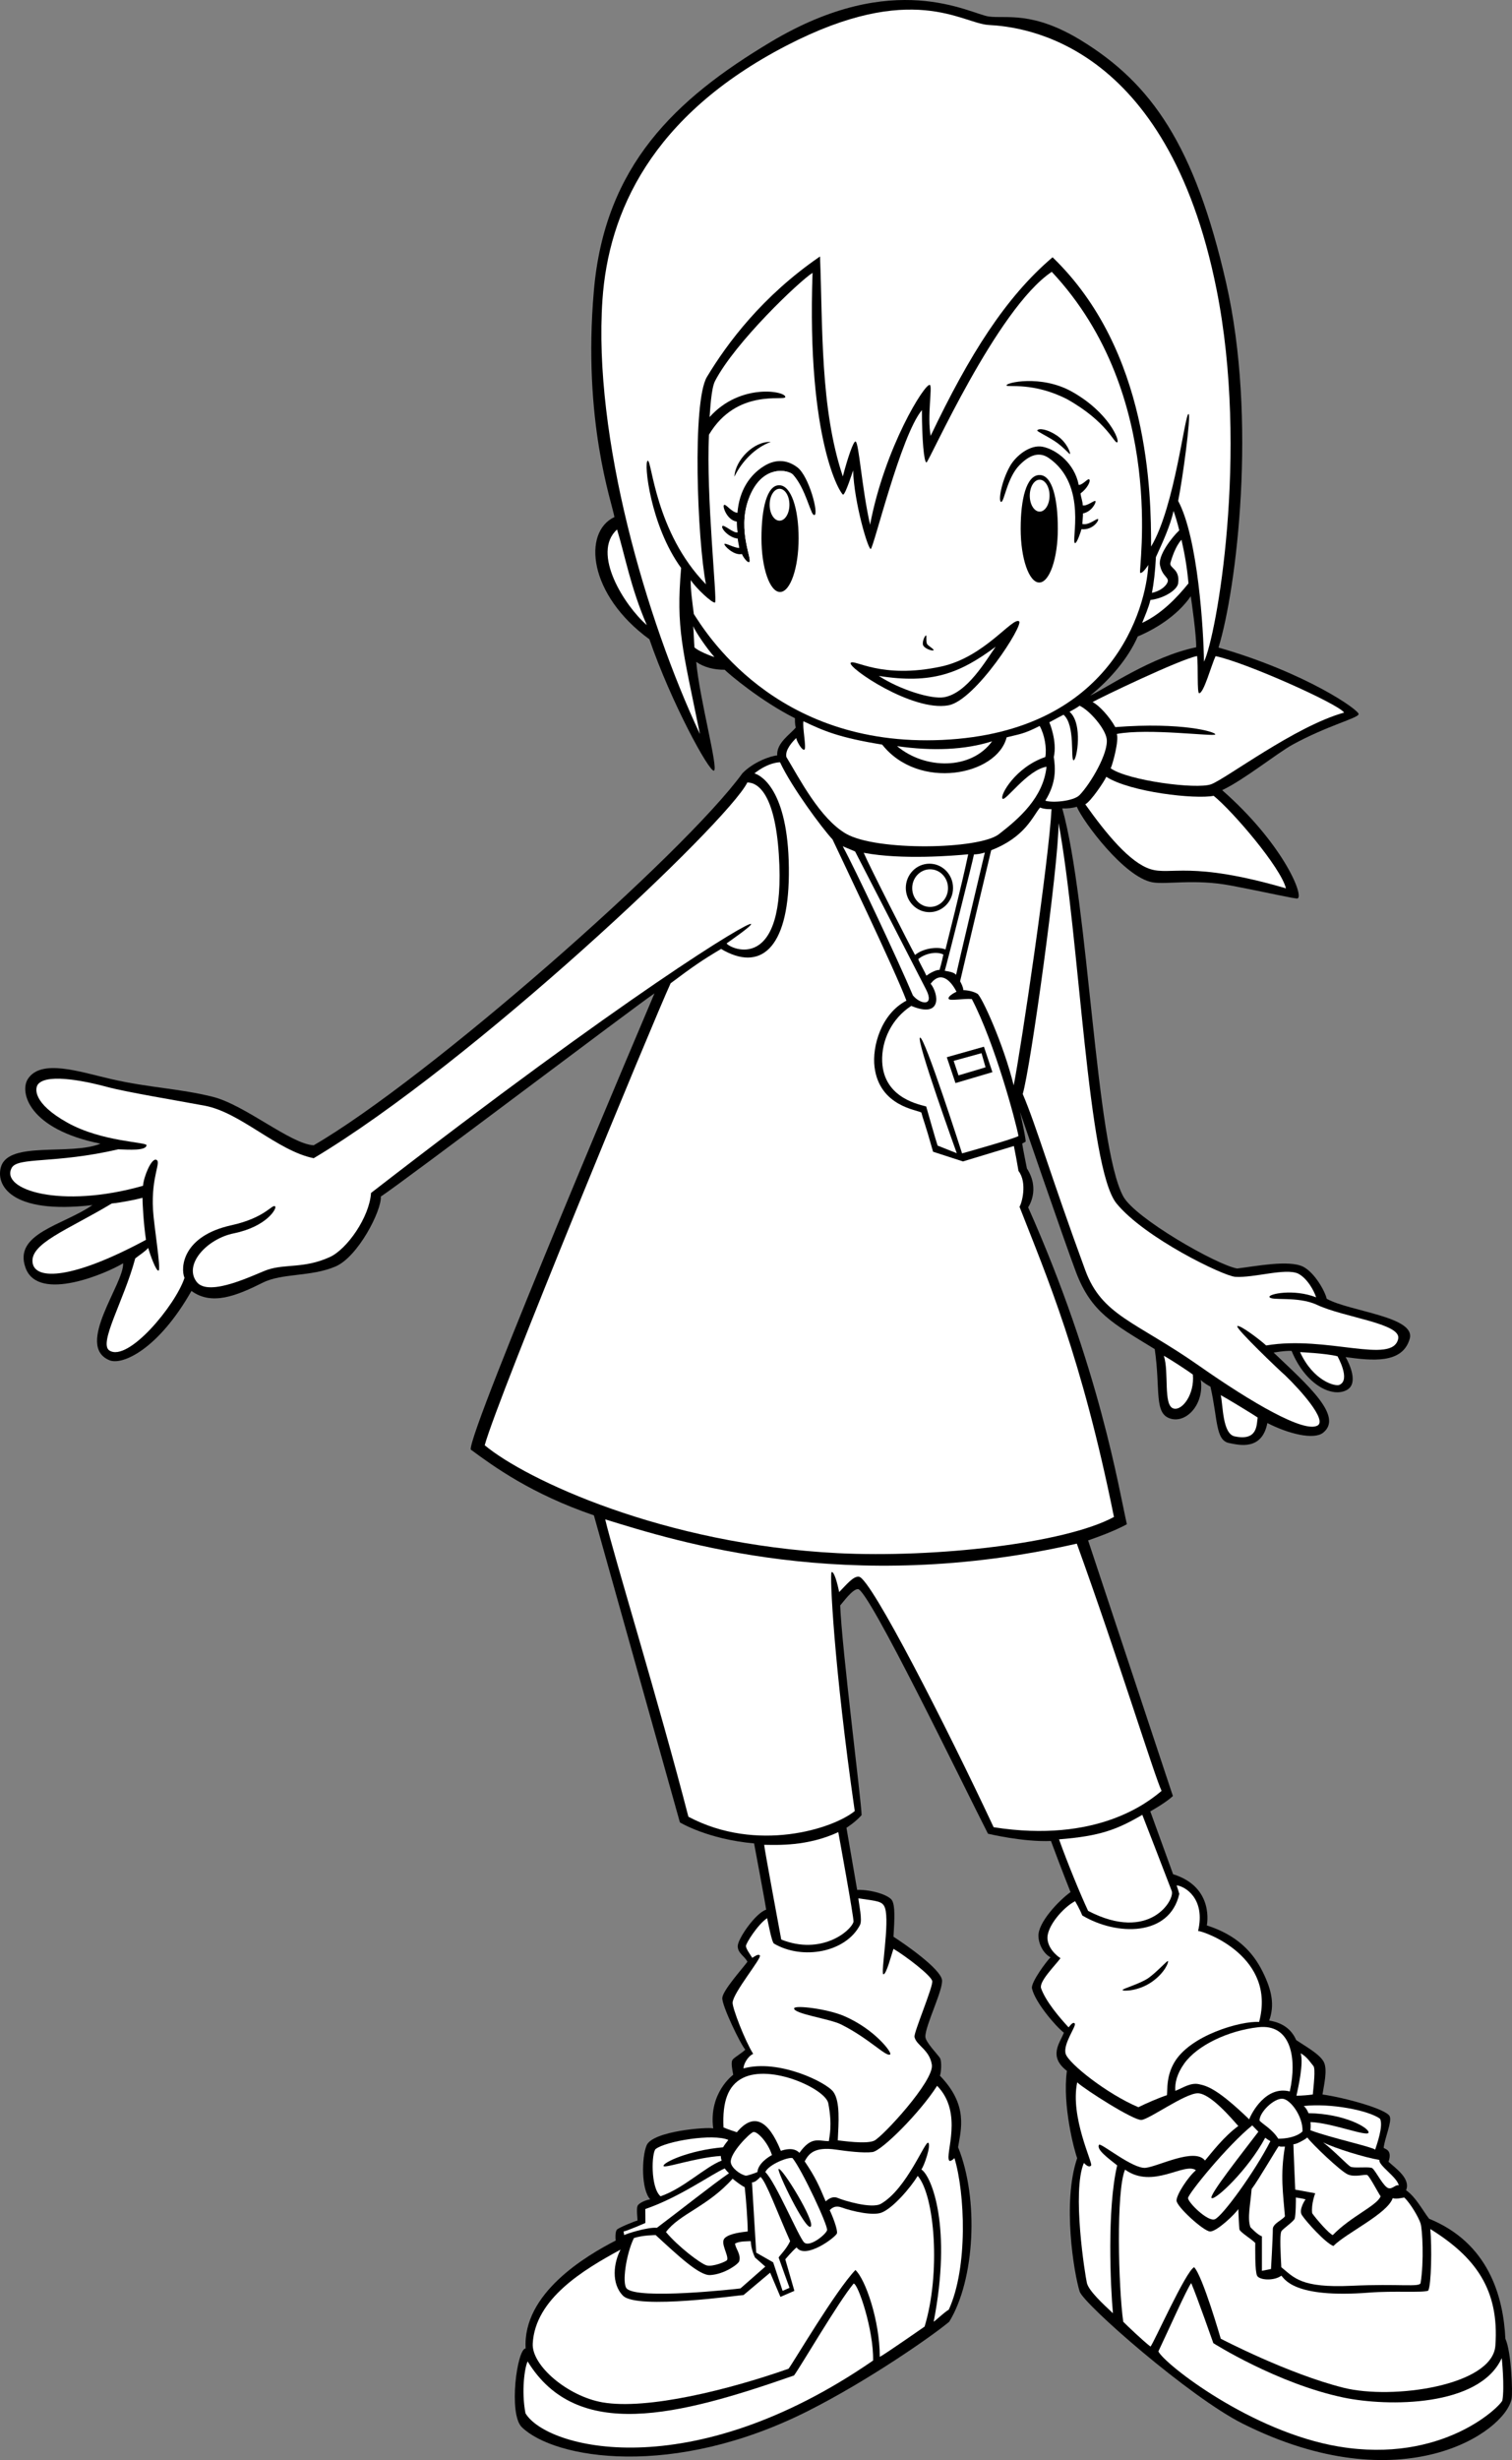
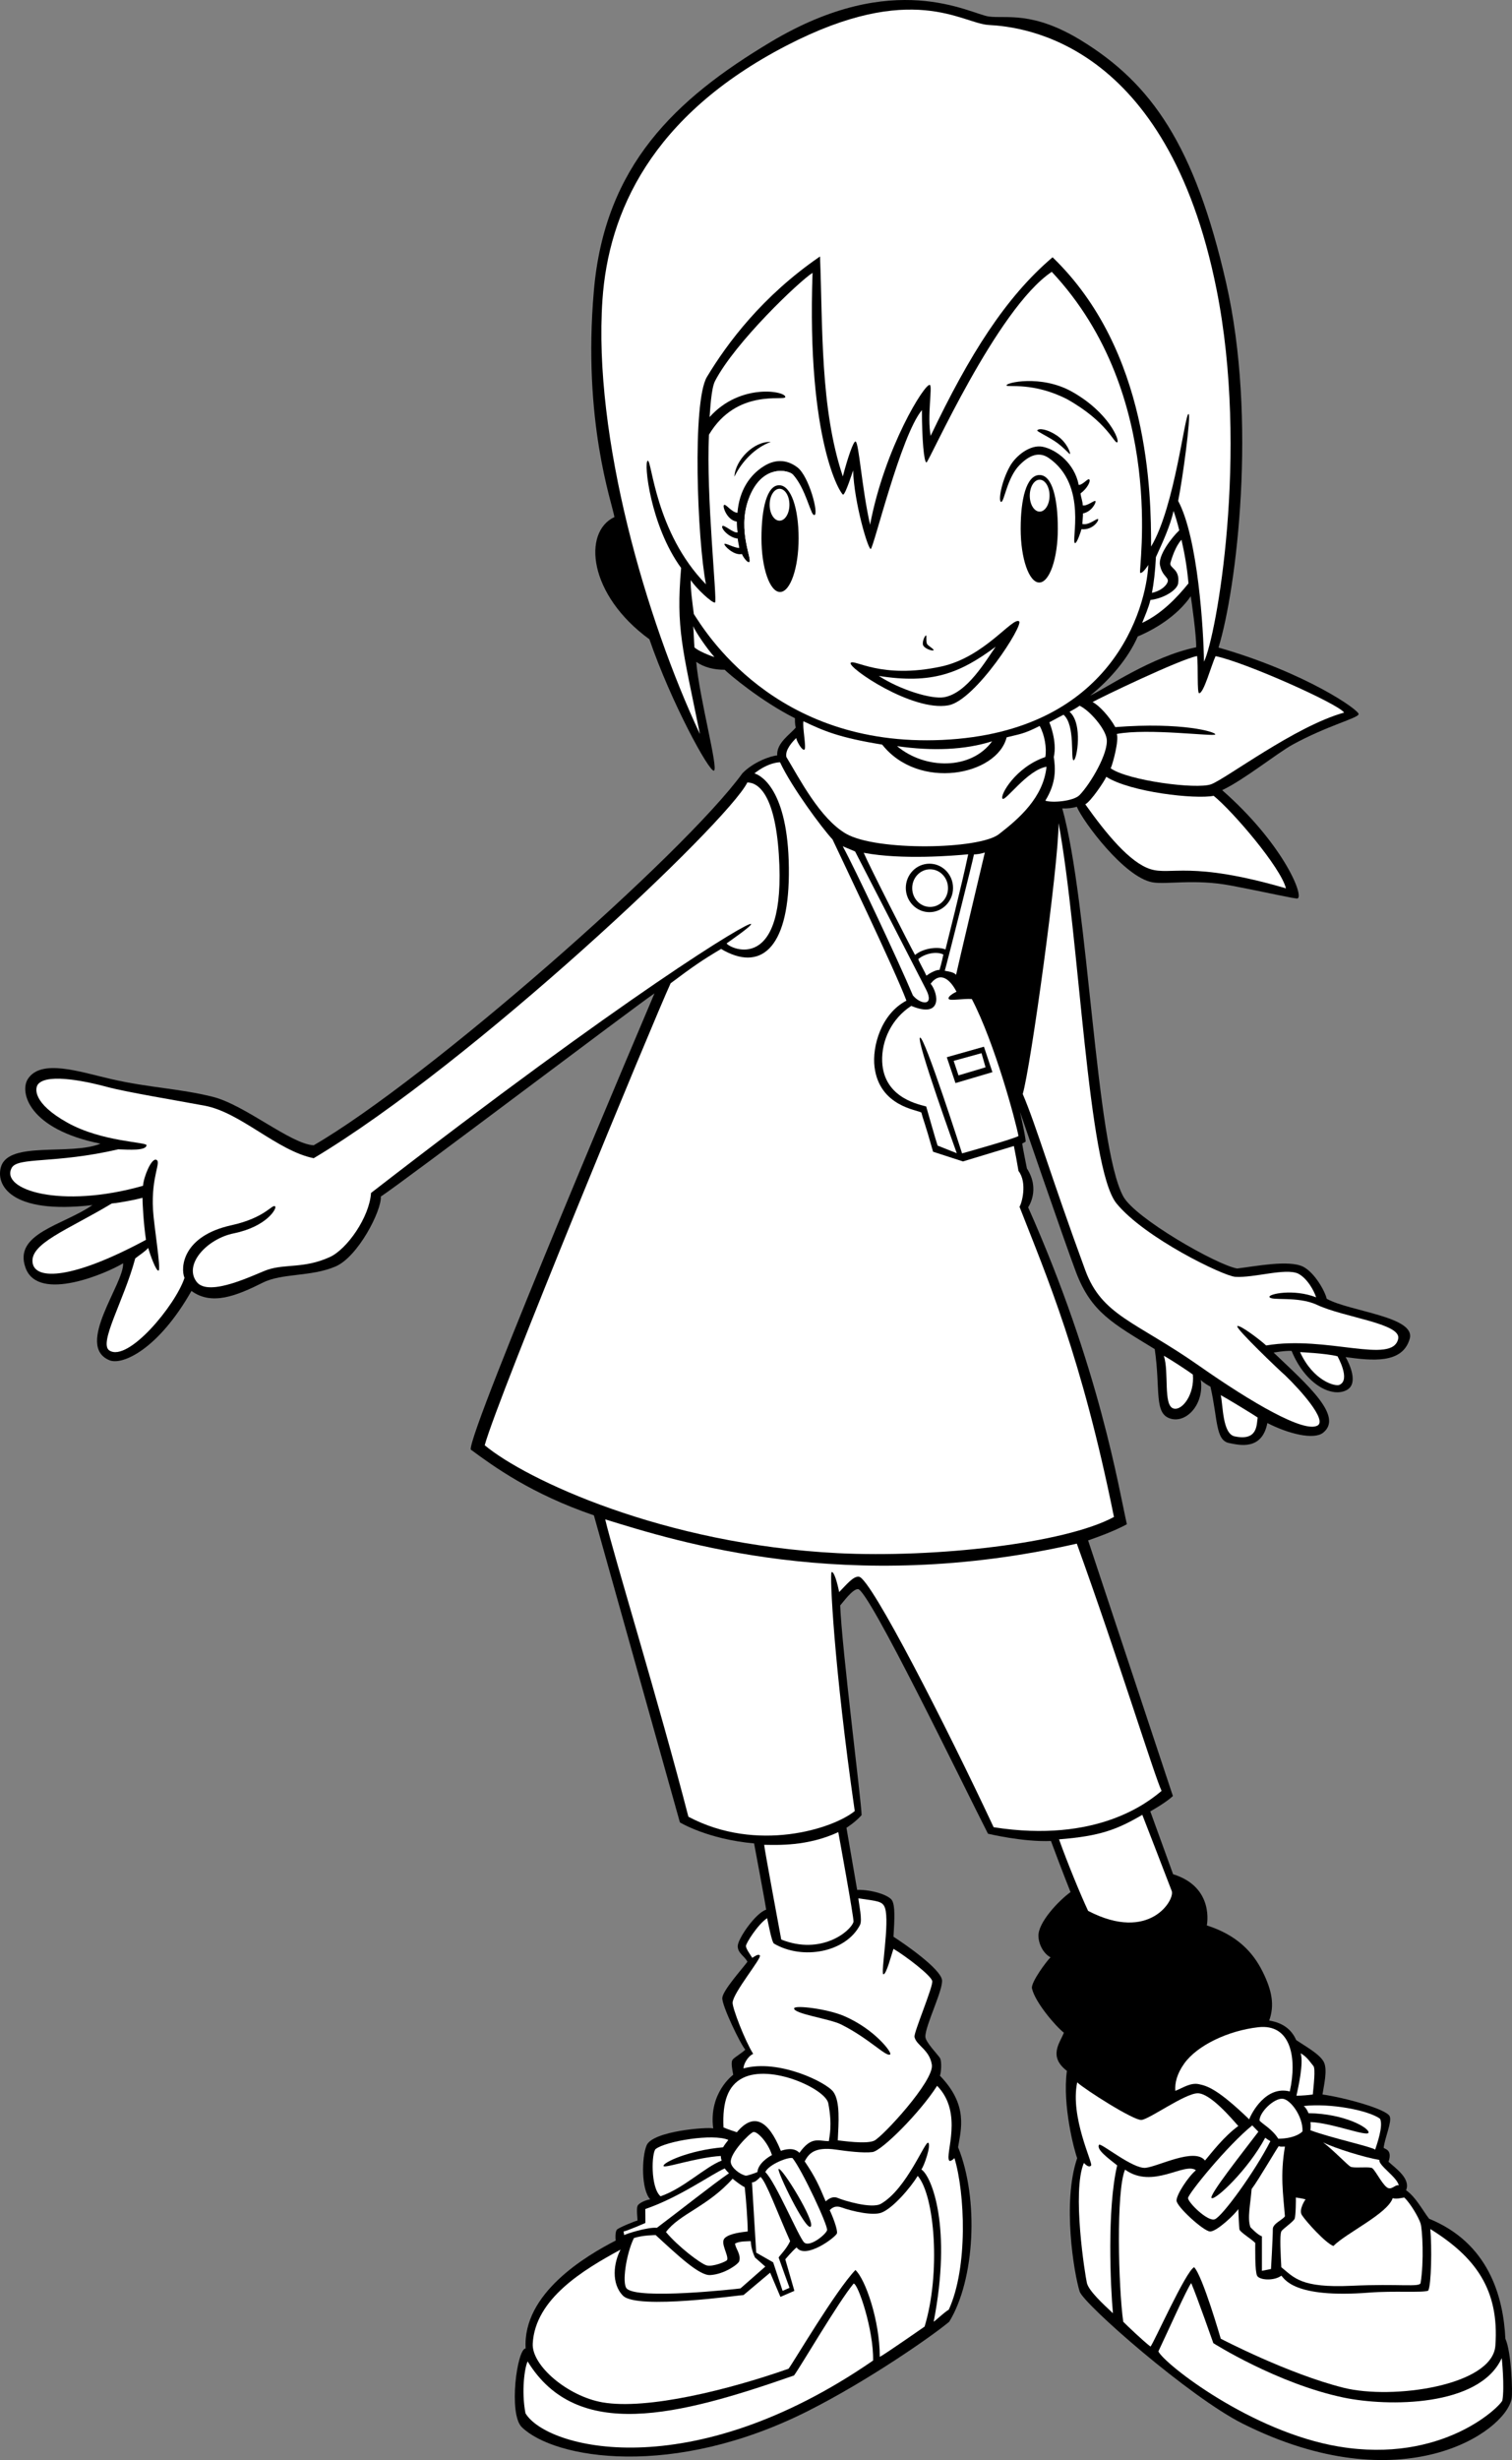
<svg xmlns="http://www.w3.org/2000/svg" version="1.1" id="artwork" x="0px" y="0px" viewBox="0 0 312.067 507.433" style="enable-background:new 0 0 312.067 507.433;" xml:space="preserve">
  <rect x="0" y="0" width="312.067" height="507.433" fill="#808080" stroke="none" />
  <g>
    <path d="M223.244,8.403c14.37,8.835,23.334,21.5,29.834,50c6.423,28.16,2.166,62.917-1.584,75.167   c18,5.167,29.084,12.917,28.918,13.75c-0.167,0.833-6.418,2.333-13.584,6.25   c-3.227,1.763-10,7.25-14.584,9.417c12.406,10.874,16.915,21.668,15.584,22.333   c-0.334,0.166-6.334-1.25-13.834-2.667c-7.5-1.416-13.289-0.132-16.166-0.666   c-5.834-1.083-14.334-12.584-15.584-15.584c-0.75,0.25-2,0.417-3,0.334c5.5,19.75,6.834,69.416,12.584,80.041   c2.435,4.498,19.25,14.125,23.5,14.875c3.915-0.463,10.639-1.827,13.625-0.375   c2.411,1.247,4.52,5.062,4.875,6.625c4.875,2.667,18.435,3.668,17.125,8.25   c-1.5,5.25-7.875,4.5-13.223,3.774c0.853,1.493,2.607,5.361,0.348,6.726   c-2.931,1.764-8.557-0.844-11.5-8c-1.43-0.076-3.703,0.35-3.703,0.35   c7.003,6.673,14.453,13.15,10.203,16.525c-1.906,1.513-7.125,0.25-11.5-2   c-1.125,5.75-5.834,4.541-7.916,4.125c-2.821-0.563-2.308-4.969-3.834-11.625   c-0.207-0.103-1.375-0.75-1.997-1.38c0.736,4.934-2.868,8.869-6.128,8.005   c-3.628-0.96-2.129-5.91-3.375-14.375c-8.648-5.301-13.102-7.574-16.25-15.875   c-2.32-6.118-11.563-33.062-11.563-33.062s1.087,4.704,1.188,6.125   c-0.141,0.094-0.469,0.297-0.719,0.406c0.047,0.641,0.969,5.156,0.969,5.156   c2.834,4.375,0.25,8,0.25,8c14.708,33.042,18.708,58.042,20.375,65.375c-3,1.666-8,3.334-8,3.334   l17.5,52.729c-1.5,1.416-4.664,3.162-4.664,3.162l4.705,12.965   c8.644,2.688,6.959,10.56,6.959,10.56c6.25,2,9.5,5.5,11.5,9.5s2.5,7,1.375,10.125   c3.175,0.512,4.764,2.173,5.569,4.024c1.806,1.226,4.806,2.851,5.681,4.476s0,5-0.25,6.75   c4.5,0.625,13.207,2.998,13.875,4.5c0.5,1.125-1,4.375-1.25,6.5c0.206,0.258,1.875,0.375,1,2.875   c1.5,1.375,4.625,3.5,3.625,5.875c2,1.375,3.438,4.188,4.75,5.875c12.25,5,15.318,15.96,15.75,24.75   c1.25,2.75,1.528,11.172,1.283,12.398c-1.391,6.954-22.684,21.523-55.474,5.134   c-10.941-5.468-32.88-24.7-33.685-27.281c-1.152-3.698-3.625-18.375-0.5-27.5   c-0.541-1.334-3.101-10.84-2.125-18c-3.92-3.016-1.413-5.776-0.625-7.875   c-1.625-1.25-5.916-6.209-6.584-9.125c-0.284-1.243,3.168-5.834,3.834-6.416   c-1.416-0.75-2.423-2.586-2.5-4.334c-0.125-2.812,4.125-7.312,6.625-9.125   c-0.224-0.627-1.541-3.791-4.041-10.541c-5.75,0.25-13-1.5-13-1.5   c-5.185-10.153-24.647-50.459-26.834-50.459c-1.125,0-3,2.625-3.666,3.375   c0.332,8.834,4.416,40.75,4.416,43.25c-1.334,1.5-3.123,2.608-3.123,2.608l2.206,12.808   c3.024-0.076,6.688,1.104,7.25,2.25c0.562,1.147,0.5,3.417,0.25,7.417   c2.606,1.675,9.5,6.5,10,8.833c0.402,1.876-3.527,9.626-3.417,11.833   c0.054,1.085,2.559,3.64,3,4.334c0.441,0.694,0.234,3.139,0,3.666   c5.917,6.084,4.334,11.084,3.75,14.75c4.334,10.667,3.466,27.386-1.832,36   c-3.583,3-16.709,12.125-29.084,18.375c-27.909,14.095-52.373,9.929-59.125,3.375   c-2.796-2.714-0.995-16.161,0.791-16.25c-0.666-11.333,12.417-19.083,18.584-22.25   c-0.085-0.506-0.102-1.852,0.25-2.25c0.352-0.397,3.771-1.804,4.25-1.875   c0.016-0.344-0.25-2.375,0-3s1.75-1.25,2.625-1.375c-1.875-2-1.781-8.651-0.75-11.125   c1.25-3,12.666-3.834,13.75-3.5c-0.965-7.376,4.125-11.062,4.125-11.062   c-0.216-1.298-0.541-2.673-0.063-3.188c0.478-0.514,1.875-1.312,2.563-2   c-0.938-1-4.875-9.125-4.75-10.687c0.125-1.563,4.125-6,5.187-7.438c-0.563-1.168-2.023-1.753-2-3.25   c0.023-1.497,3.66-6.803,5.875-7.5c-0.125-1-2.499-13.663-2.499-13.663   c-9.634-0.872-15.313-4.337-15.313-4.337l-17.75-63.334   c-12.917-4.416-20.665-10.066-25.415-13.566c-0.75-3.25,37.915-94.1,37.915-94.1   c-3.75,2.5-51.645,38.74-56.478,41.906c0.188,2.875-4.689,12.428-9.356,14.428   c-5.026,2.154-11,1.333-15,3.333c-5.481,2.741-10.541,4.771-14.729,1.708   c-6.809,12.008-14.254,15.415-16.937,14.292c-7.167-3,3.083-15.834,2.833-20   c-3.25,2-17.449,8.167-20.116,1c-2.667-7.167,7.783-8.833,13.783-13   c-17,2-20.075-4.275-18.834-8c1.75-5.25,14.334-2.167,20.5-4.667   c-14.853-2.975-16.727-10.638-15-13.333c2.73-4.259,10.756-1.469,17.167,0   c8,1.833,14.082,1.937,21,3.667c6.667,1.666,16.083,9.75,20.833,10c23.334-13.5,76.334-60,88.5-76.75   c2.272-2.329,5.834-3.584,7.167-3.667c-0.167-2.583,2.667-4.333,3.833-5.75   c-0.208-0.771-0.166-1.5-0.166-1.917c-7.002-3.515-13.6-9.087-14.5-10c-2.25,0-4.25-0.5-5.875-1.625   c0.625,7.375,4.602,22.023,3.656,22.429c-0.946,0.405-8.863-14.12-13.323-27.095   c-12.583-9.146-13.844-22.102-7.222-25.211c-0.5-3-6.594-19.776-4.237-46.748   c2.25-25.75,16.795-39.466,36.5-51.25c25.5-15.25,41.002-5.821,45-5.25   C207.578,3.903,213.078,2.153,223.244,8.403z M234.828,131.278   c-1.938,4.438-5.616,8.804-9.834,12.209c3.25-1.5,12.709-8.084,21.891-9.977   c0.054-2.477-0.952-9.417-1.117-10.518C242.947,127.067,238.335,129.817,234.828,131.278z" />
    <path style="fill:#FFFFFF;" d="M142.578,119.653c-0.125,1.5,0.375,5.063,0.625,7   c2.017,3.059,16.435,27.6,51.3,25.972c35.223-1.644,42.075-27.347,42.503-36.1   c0,0-1.178,1.878-1.678,1.628s5.75-36.5-18.25-62.083c-11.375,7.583-25.35,39.309-25.862,39.321   c-0.513,0.012-0.939-4.813-0.939-10.801c-4.386,5.251-9.999,28.607-10.567,28.648   c-0.568,0.04-3.404-9.51-3.639-16.203c0,0-1.555,4.931-2.055,4.993   c-0.43,0.054-7.549-10.825-6.312-45.75c-2.709,1.709-15.957,14.297-20.125,22.313   c-0.813,1.562-1,6.062-1.125,7.437c6.375-7.125,15.798-5.334,15.625-4.125c-0.125,0.875-10-1.875-15.75,7.75   c-0.625,12.625,1.75,34.375,1.25,34.625S143.578,121.278,142.578,119.653z" />
    <path style="fill:#FFFFFF;" d="M221.891,112.028c-0.967-0.078,2.737-11.934-5.437-17.562   c-1.951-1.343-3.964-0.654-6.063,1.5c-1.055,1.082-1.769,2.569-2.292,3.938   c-1.032,13.987,2.157,19.832,2.647,20.249c1.981,1.689,6.297,2.183,9-0.25   c0.729-0.656,1.953-4.795,2.528-8.302C222.129,111.861,221.994,112.037,221.891,112.028z" />
    <path style="fill:#FFFFFF;" d="M140.578,117.153c-1.081,12.489,0.28,16.485,3.875,34.25   c-11.057-23.523-22.065-61.246-20.11-89.585c1.235-17.915,9.985-37.915,37.985-52.415   c26.027-13.478,36.223-4.541,41.75-4.25c7.125,0.375,36.808,3.539,47,54.5   c6.75,33.75-0.042,71.709-2.584,76.834c-0.082-6.5-1.25-25.584-5.332-33.167   c0.958-4.667,2.665-17.602,2.166-17.917c-0.759-0.478-2.813,19.125-7.75,27.334   c0-10.953-0.334-40.381-20.334-59.667c-9.672,8.211-17.166,20.083-25.166,36.833   c-0.75-4.125,0.418-10.25-0.166-10.5c-1.009-0.432-9.326,12.932-12.334,28.834   c-1.739-7.729-2.303-17.002-3-17.167c-0.438-0.104-1.625,3.375-2.625,7.208   c-4.709-14.083-4.125-30.875-4.709-45.375c-11.916,8.167-19.166,17.917-23.333,24.834   c-3.077,5.108-2,33.5-0.208,42.791c-10.5-10.75-11.161-25.728-12.018-25.489   C132.828,95.278,134.203,108.403,140.578,117.153z" />
-     <path style="fill:#FFFFFF;" d="M127.356,109.219c1.593,5.145,2.772,11.923,6.139,19.716   C128.976,125.037,121.953,114.091,127.356,109.219z" />
    <path style="fill:#FFFFFF;" d="M143.078,129.153c0.077,0.691,0.173,3.568,0.25,4.375   c0.75,0.75,3.317,1.77,4.125,2C145.891,133.778,143.463,130.229,143.078,129.153z" />
    <path d="M220.236,82.339c-6.987-3.567-12.287-2.408-12.492-2.819   c-0.291-0.584,7.115-2.293,13.462,1.252c7.622,4.257,9.997,10.174,9.372,10.465   C229.953,91.528,228.578,87.028,220.236,82.339z" />
    <path d="M175.578,136.737c0.663-0.884,6.25,3.416,18.666,0.75   c8.911-1.914,14.722-10.241,16.084-9.334c1.041,0.694-8.981,16.315-14.584,17.334   C188.28,146.844,174.885,137.661,175.578,136.737z" />
    <path style="fill:#FFFFFF;" d="M181.381,139.423c10.947,1.73,16.697-0.52,24.114-6.02   c-1.916,2.667-5.84,9.596-10.666,10.417C192.207,144.266,185.714,142.257,181.381,139.423z" />
    <path d="M151.578,98.32c0.166-3.417,4-7.333,7.5-7.167   C155.828,92.341,153.078,95.216,151.578,98.32z" />
    <path d="M218.141,89.841c-1.918-1.297-3.713-1.586-4.062-1.063   c-0.125,0.188,1.797,1.047,3.562,2.188c1.766,1.141,3.063,2.75,3.188,2.687   C221.009,93.563,220.271,91.281,218.141,89.841z" />
    <path style="fill:#FFFFFF;" d="M225.494,144.82c1.264-0.756,18.043-8.836,21.584-9.5   c0.25,2.166-0.04,7.647,0.416,7.667c0.959,0.041,2.536-5.846,3.394-7.643   c5.939,1.184,25.421,9.866,26.524,11.643c-10.084,2.791-24.459,13.708-27.459,14.791   c-3,1.084-17.114-0.76-20.709-3.291c0.49-1.143,1.738-5.85,1.248-7.095   c6.502-1.238,20.167,0.609,20.334,0.102c0.168-0.507-6.832-2.59-20.641-1.511   C229.021,147.839,226.738,145.381,225.494,144.82z" />
    <path style="fill:#FFFFFF;" d="M228.328,160.237c-0.413,0.936-3.154,5.045-4.334,5.666   c4.307,6.067,9.209,12.042,13.459,13.375c4.25,1.334,8.209-1.791,27.959,3.959   c-1.084-4.334-10.918-15.834-14.918-19.084C246.744,164.903,233.351,163.422,228.328,160.237z   " />
    <path style="fill:#FFFFFF;" d="M222.828,145.57c-0.512,0.379-1.543,0.965-2.085,1.246   c2.835,2.421,1.501,10.087,0.835,10.004c-0.666-0.083,0.416-7.25-2.069-9.389   c-0.851,0.416-2.304,1.235-2.931,1.556c0,0,1.666,3.916,0.916,7.166c0.334,2.25,0.584,5.25-1.75,9   c1.5,0.5,5.856,0.106,7.084-1.166c2.25-2.334,6-8.669,5.584-11.584   C228.105,150.26,224.91,146.55,222.828,145.57z" />
    <path style="fill:#FFFFFF;" d="M185.141,153.903c5.813,4.875,15.313,4.938,19.625-1   C199.191,154.68,192.49,154.965,185.141,153.903z" />
    <path style="fill:#FFFFFF;" d="M214.578,149.737c-3.354,1.729-4.229,1.687-6.813,2.354   c-2,7.875-18.146,11.041-25.687,1.5c-9-1.459-12.104-2.854-16.25-4.813   c-0.25,1.125,0.619,5.401,0.226,5.818c-0.395,0.417-1.559-1.526-1.726-2.359   c-0.75,0.75-2.334,2.416-2.025,3.907c2.656,4.37,6.893,12.685,12.305,15.824   c6.25,3.625,27.471,3.268,31.555,0.102c4.082-3.167,9.166-7.5,9.832-13.917   c-4,0.667-8.499,7.25-9.082,6.584c-0.584-0.667,2.666-6.5,8.832-8.584   C216.078,154.32,215.584,151.498,214.578,149.737z" />
    <path style="fill:#FFFFFF;" d="M29.516,244.591c-17,4.833-29.517,0.801-27.104-3.688   c1.237-2.302,8.873-0.789,22-3.833c2.213,0.076,5.705,0.329,5.833-0.833   c0.077-0.692-9.166-0.667-16.333-4.667c-7.167-4-6.793-7.142-6-8   c2.116-2.292,10.667-0.333,14.333,0.667c3.667,1,14.6,2.824,20,3.833   c7.433,1.388,15,9.333,22.5,10.833c32.667-19.5,85.375-69.208,89.5-77.5   c2.205,0,5.679,2.36,6.5,14.834c1.633,24.827-10.045,19.503-10.78,18.36   c0.653-0.49,5.272-3.647,5.048-4.003c-0.435-0.691-25.601,14.559-78.435,55.476   c-0.327,4.981-4.931,11.596-8.524,13.23c-5.257,2.39-9.085,1.362-12.81,2.603   c-2.313,0.771-12.124,5.845-14.666,2.5c-2.733-3.595,2.164-8.88,7.666-10   c6.831-1.39,8.967-5.188,8.54-5.557c-0.618-0.534-1.969,2.33-9.04,3.89   c-10.053,2.217-10.541,8.729-9.666,10.854c-1.875,5.687-11.654,17.452-15.5,14.979   c-2.3-1.479,3.022-10.337,5.333-19c0.833-0.667,2.167-1.5,2.667-2.167   c0.333,1.167,1.666,5,2.166,4.667c0.5-0.333-0.983-9.334-1.166-12.5   c-0.409-7.06,1.846-10.005,0.625-10.354C31.225,238.936,29.661,242.704,29.516,244.591z" />
    <path style="fill:#FFFFFF;" d="M30.129,255.737c-15.166,8.166-22.747,8.333-23.384,4.833   c-0.737-4.055,7.167-6.833,16.334-12.333c1.833-0.167,5.166-0.834,6.333-1.167   C29.412,248.237,29.629,252.403,30.129,255.737z" />
    <path style="fill:#FFFFFF;" d="M160.995,157.237c0,0-2.291-0.084-5.291,2.291   c1.744,0.509,7.278,4.114,7.111,20.969c-0.152,15.323-5.986,19.99-13.986,15.24   c-3.813,2.25-5.917,3.708-10.417,7.083c-3.625,7.875-35.623,85.289-38.373,95.289   c8.5,7.084,36.873,20.428,72.874,22.26c20,1,46.832-1.966,57-7.466   c-6.668-33-13.834-49.5-19.5-64c0.433-0.517,1.695-4.921-0.205-7.371   c-0.27-1.666-0.659-3.71-0.95-5.148l-10.513,3.185l-6.166-2   c-1.76-6.245-2.106-6.789-2.416-8.083c-0.73-0.542-8.668-1.23-9.668-9.417   c-0.511-4.184,1.334-10.917,6.584-13.667c-2.334-6.25-14.084-30.75-15.25-33.25   C169.662,170.82,163.412,162.403,160.995,157.237z" />
-     <path style="fill:#FFFFFF;" d="M217.022,166.903c0,0-1.36,0.084-2.36-0.333   c-1.5,1.75-3.006,6.062-10.089,8.812c0,0-6.067,25.448-6.411,27.021   c0.302,0.594,0.635,1.215,0.666,1.834c0.826,0,2.083,0.25,2.916,0.75   c0.834,0.5,5.309,10.145,7.475,18.895C210.719,216.382,216.522,177.237,217.022,166.903z" />
    <path style="fill:#FFFFFF;" d="M218.485,169.798c0,8.666-5.757,50.3-7.399,55.86   c2.857,6.697,5.707,16.747,12.895,36.319c3.473,9.457,10.326,10.508,23.535,19.763   c10.847,7.6,21.688,13.913,24.438,12.288c1.922-1.136-3.479-7.243-6.75-10.375   c-1.061-0.897-10.287-9.715-9.831-10.107c0.456-0.393,4.667,2.792,5.956,3.982   c12.482-2.119,26.075,4.025,27.25-1.375c0.69-3.174-11.174-4.386-16.75-7   c-4-1.875-9.5-0.75-9.82-1.631c-0.22-0.606,4.945-1.744,9.631,0.076   c-0.417-1.323-1.799-3.898-3.711-4.893c-2.686-1.204-9.015,0.912-12.975,0.664   c-2.429-0.152-18.674-8.001-24.509-15.131C224.444,240.903,222.834,193.247,218.485,169.798z" />
    <path style="fill:#FFFFFF;" d="M178.266,175.903c7.917,1.5,18.664,0.59,21.563,0.313   c-1.269,6.139-4.427,18.52-4.688,19.625c-1.687-0.688-4.728-0.188-6.28,1.142   C187.703,194.903,179.266,178.32,178.266,175.903z" />
    <path style="fill:#FFFFFF;" d="M201.016,176.247c0.867-0.056,1.319-0.11,2.25-0.406   c0,0-5.66,23.845-5.937,25.229c-0.543-0.615-1.724-0.695-2.334-0.833   C195.437,198.797,200.855,177.297,201.016,176.247z" />
    <path style="fill:#FFFFFF;" d="M176.486,175.63l-2.551-1.07   c2.393,4.344,11.42,23.502,14.477,30.76c1.582,1.917,4.501,2.287,2.749-1.167   C189.906,201.675,176.486,175.63,176.486,175.63z" />
    <path style="fill:#FFFFFF;" d="M189.519,197.837c1.201-1.06,3.686-1.722,5.186-0.942   c-0.363,1.765-0.675,2.726-0.794,3.175c-0.723-0.076-2.147,0.745-2.711,1.181   C190.892,200.492,189.825,198.665,189.519,197.837z" />
    <path style="fill:#FFFFFF;" d="M195.828,206.07c-0.334-0.417,0.834-1.167,1.592-1.504   c-1.169-2.271-3.203-4.429-5.342-1.663c1.666,2.084,2.416,7.25-4,4.584   c-4,2.583-6.18,7.118-6,11.5c0.318,7.744,8.102,8.893,9.084,9.25c0,0,2.088,7.353,2.355,8.067   l3.953,1.568c0,0-8.496-23.51-7.58-23.844c0.917-0.333,8.676,23.88,8.676,23.88   s10.839-3.024,11.639-3.585c-0.541-2.941-4.877-19.17-9.627-28.253   C198.86,205.929,196.162,206.486,195.828,206.07z" />
    <polygon points="204.828,221.153 197.203,223.403 195.412,218.07 203.078,215.903  " />
    <polygon style="fill:#FFFFFF;" points="203.412,220.153 197.828,221.82 196.828,218.82 202.578,217.237     " />
    <path style="fill:#FFFFFF;" d="M268.328,278.903c0,0,5.189,0.231,7.715,0.846   c0,0,2.787,4.862,0.41,5.904C275.58,286.037,271.081,284.868,268.328,278.903z" />
    <path style="fill:#FFFFFF;" d="M251.953,287.778c0.942,0.48,6.669,3.942,7.625,4.625   c-0.25,1.375,0.094,4.892-4.75,3.875C252.281,295.743,252.434,289.779,251.953,287.778z" />
    <path style="fill:#FFFFFF;" d="M240.203,279.653c1.375,0.75,5,3.125,6,3.875c0.375,4-2.158,7.526-4,7   C240.033,289.909,241.328,283.028,240.203,279.653z" />
    <path style="fill:#FFFFFF;" d="M124.912,313.403c14.667,4.5,49.833,15.834,97.333,5   c8.47,23.396,16.135,48.268,17.5,51c-2.846,2.391-13.332,10.834-34.666,7.5   c-9.7-20.724-25.206-51.089-27.75-51.666c-1.164-0.265-2.815,1.848-4.136,3.165   c-0.364-1.874-1.052-4.311-1.552-4.124c-0.441,0.165,0.438,19.125,4.772,49.291   c-4.5,3.668-20.168,8.668-34.334,1.168C135.995,351.153,126.545,320.427,124.912,313.403z" />
    <path style="fill:#FFFFFF;" d="M157.716,380.526c2.677,0.028,8.9,0.364,15.299-2.614   c0,0,3.243,17.713,3.147,18.492c-0.572,1.967-6.676,6.952-14.918,3.666   C161.245,400.069,157.802,381.59,157.716,380.526z" />
    <path style="fill:#FFFFFF;" d="M218.578,379.403c8.463-0.672,11.937-2,17.187-5.062   c0,0,5.706,14.693,6.063,15.687c0.75,1.75-4.541,10.75-17.25,4.125   C222.994,390.778,220.285,384.19,218.578,379.403z" />
-     <path style="fill:#FFFFFF;" d="M216.203,400.038c-0.295-2.605,3.298-6.666,5.696-7.882   c0,0,0.944,1.594,1.47,2.94c7.105,4.247,18.036,4.381,20.029-4.445   c-0.164-0.592-0.368-1.21-0.552-1.762c1.709,0.19,6.003,2.695,4.436,9.407   c1.566,0.148,16.144,5.416,12.592,18.768c-3.675-0.244-14.333,2.715-17.578,8.483   c-1.604,2.85-1.307,5.395-1.45,6.625c-1.519,0.48-4.394,1.73-5.894,2.48   c-6.5-2.75-14.375-9-15-11s2.25-5.75,1.875-6.25s-1,0.5-1.279,0.777c-1.893-2.036-4.727-5.378-5.673-8.058   c-0.489-1.389,2.94-4.736,4.002-6.206C218.878,403.917,216.477,402.452,216.203,400.038z" />
    <path style="fill:#FFFFFF;" d="M158.328,395.653c0.181,0.719,0.942,4.971,1.416,5.25   c5.844,3.44,14.794,1.852,17.75-3.834c0.536-1.029-0.229-4.312-0.333-5.5   c3.917,0.583,5.016,0.547,5.5,2c1,3-0.957,13.656-0.333,13.667   c0.623,0.011,1.583-3.834,2.083-5.25c2.417,1.416,7.814,5.515,8,6.666   c0.186,1.152-3.849,10.635-3.667,11.5c0.374,1.779,3.113,2.611,3.584,5.75   c0.5,3.334-10.25,14.917-11.917,15.667c-1.667,0.75-6.667,0-7.5-0.083   c0.167-3.584,0.536-8.001-0.917-10c-1.453-2-11.354-6.834-18.541-4.834c0-0.875,0.875-2.5,2-3   c-1.75-2.812-4.298-9.451-4.25-10.562c0.089-2.07,6.109-9.266,5.625-9.75   c-0.375-0.375-1.125,0.25-1.563,0.5c-0.381-0.608-1.312-1.875-1.312-2.438   C153.953,400.841,156.391,396.966,158.328,395.653z" />
    <path style="fill:#FFFFFF;" d="M149.328,438.82c-0.261-5.303,0.923-8.627,3.916-10.167   c5.834-3,17.146,2.25,17.709,5.188c0.881,4.602,0.208,6.812,0.125,7.812   c-2.167,0-3.584-1.083-6.084,2.417c-1.166-1.25-3.083-0.667-3.833-0.417   c-2.559-6.312-5.594-8.021-9.083-3.833C152.078,439.82,149.953,439.132,149.328,438.82z" />
    <path style="fill:#FFFFFF;" d="M166.078,445.82c0.812-1.5,1.916-3.083,6.5-2.417   c2.102,0.306,5.583,0.75,7.5,0.5c1.916-0.25,9.833-8.166,13.333-13.666   c5.5,5.583,1.566,14.172,2.5,15.416c0.25,0.334,1.083-0.5,1.083-0.5   c2.167,7.167,2.834,22.5-1.166,31.25c-1.084,0.667-2.5,2.084-3.125,2.5   c3.791-19.416-0.375-30-2.542-31.416c0.561-0.654,2.083-5.084,1.417-5.5   c-0.667-0.417-4.417,9.5-9.75,12.583c-1.942,1.123-7.917-0.75-8.834-1.167   c-0.916-0.416-1.708-0.083-2.583,0.667C168.995,450.695,168.287,449.091,166.078,445.82z" />
    <path style="fill:#FFFFFF;" d="M172.745,460.653c0.167-0.75-0.916-3.583-1.5-4.75   c0.135-0.112,0.853-1.142,2.417-0.583c2.333,0.833,6.483,1.753,8.25,1.083   c2.417-0.916,6.083-5.25,7.5-7.583c3.557,4.15,4.749,20.183,1.417,31.083c0,0-7.875,5.5-9.25,6.25   c0-7.541-2.986-16.063-5.028-17.919c-4.124,4.321-12.672,18.86-13.797,20.36   c-12.112,4.267-29.175,8.559-38.425,6.934c-7.118-1.25-14.623-7.546-14.375-12.125   c0.5-9.25,10.5-15.25,18.125-19.375c-1.417,2.667-1.985,6.979,0.5,9.5   c2.916,2.959,24.437-0.187,24.875-0.125l5.5-4.625l2.125,5l2.875-1.25l-1.875-6.5   c0,0,1.416-1.708,2.333-2.458C166.245,466.153,172.578,461.403,172.745,460.653z" />
    <path style="fill:#FFFFFF;" d="M108.902,487.093c-0.625,1.25-1.319,6.139-0.449,10.685   c4.288,7.228,33.879,15.231,71.75-10.875c0.125-6.375-3.146-15.979-4.023-15.87   c-3.205,3.872-10.839,16.954-12.298,18.954C139.865,498.379,119.078,503.653,108.902,487.093z" />
    <path style="fill:#FFFFFF;" d="M146.578,469.278c-2.25,0.125-6.625-4-11.25-8.25c0,0-2.75,0-4.5,0.625   c-1.616,3.367-2.467,9.3-1.5,10.375c2.153,2.393,22.625,0.125,23.5,0l5.125-4.5l-2.125-1.875   c0,0-0.813-1.584-0.875-3.375c-0.813,0.063-2.25-0.041-3.25,0.5c0.125,1.125,1.25,2.125,0.875,3.625   C152.433,466.985,149.528,469.115,146.578,469.278z" />
    <path style="fill:#FFFFFF;" d="M150.453,448.278c0,0-0.625-0.625-0.875-1c-2.625,1.125-9.395,6-16.395,8.375   c0,0.391,0.036,2.422,0.02,2.875c0,0-3.875,1.688-4.5,1.75l0.125,0.75c0.375-0.25,4.875-1.687,6.75-1.5   C140.078,456.153,147.328,450.403,150.453,448.278z" />
    <path style="fill:#FFFFFF;" d="M151.203,449.403c0.479,0.375,1.583,1.292,2.5,1.75   c0.25,2.063,0.625,7,0.625,9.125c-1,0.125-3.75,0.375-4.75,1.375s0.833,3.5,0.5,4.5   c-0.105,0.314-2.998,1.494-4.25,1.125c-1.252-0.369-5.875-3.875-8.375-6.875   C140.203,456.675,146.078,455.153,151.203,449.403z" />
    <path style="fill:#FFFFFF;" d="M156.953,449.028c-0.5,0.5-1.125,1.156-1.75,1.125l0.875,14.5l3.5,2l1.947,5.882   l1.428-0.632c0,0-1.792-4.917-2.25-6.25c0.333-0.541,1.625-1.75,2.375-3.375   C160.453,456.403,158.078,449.862,156.953,449.028z" />
    <path style="fill:#FFFFFF;" d="M157.953,448.028c2.138,2.059,6.875,13.375,8,14.5s4.5-1.625,4.75-2.5   s-5.125-12.375-7.125-14.875C162.792,444.851,158.703,446.403,157.953,448.028z" />
    <path style="fill:#FFFFFF;" d="M155.453,439.778c-0.75,0.25-4.836,4.35-4.625,6.25c0.125,1.125,1.875,2.5,3.125,2.75   c0.264,0,1.5-0.375,2.375-0.75c0.125-1.75,2.278-3.139,3-3.5   C158.453,441.778,156.203,439.528,155.453,439.778z" />
    <path style="fill:#FFFFFF;" d="M247.453,429.903c-1.75-0.375-3.336,0.778-4.875,1.375   c-0.122-1.593,0.315-3.489,1.835-5.627c2.665-3.748,9.048-6.795,15.29-7.498   c6.728-0.758,8.041,6.297,6.5,13.25c-4.875-1.25-7.875,4.375-8.375,5.75   C251.328,430.903,249.203,430.278,247.453,429.903z" />
    <path style="fill:#FFFFFF;" d="M222.328,429.528c-1.5,7.125,3.25,16.625,2.875,17.125s-1,0-1.5-0.5   c-2.5,5.875,0.25,23.125,0.625,24.75s3.375,4.375,5.375,6.25c-0.5-5.375-1.25-21.5,0.875-30.5   c-1.875-1.5-4.322-3.249-3.75-4.25c0.304-0.532,6.986,5.041,9.625,4.75c2.639-0.291,10.125-4.25,12.25-1.5   c1.375-1.625,3.922-4.984,6.875-7.125c-1.328-1.484-5.75-6.75-8.375-6.75s-10,5.375-11.625,5.5   S223.953,431.028,222.328,429.528z" />
    <path style="fill:#FFFFFF;" d="M231.828,478.903c-1-7.125-1.5-27,0.375-31.375c5.75,4.125,12.25-1.625,14.625,0.125   c-1.625,1.375-4,5-4,6.25s5.5,6.25,6.875,6.375s5.319-3.687,5.875-4.625c0,0,0.146,4,0.25,4.25   c0.258,0.622,2.345,1.845,3.25,2.75c0,1-0.098,5.811,0.375,6.75c0.473,0.94,3.5,1.125,5,0   c0.625,0.5,2.276,4.744,18.188,3.486c5.023-0.397,10.815,0.074,12.13-0.392   c0.658-1.174,0.772-9.122,0.433-12.72c9.25,5.75,14.275,12.437,13.43,24.065   c-0.601,8.246-21.198,11.214-31.326,8.682c-11.478-2.871-25.353-10.121-25.353-10.121   s-3.75-13-5.5-14.75c-1.75,0.875-8.375,15.75-9,16.375C235.828,482.778,232.703,479.778,231.828,478.903z" />
    <path style="fill:#FFFFFF;" d="M239.078,485.028c1.833-3.833,5.951-13.095,6.784-14.095   c1.174,2.738,4.564,12.39,4.564,12.39s13.173,8.348,26.867,11.216   c9.094,1.905,28.034,1.989,32.659-8.136c0,0,0.625,6,0.125,8.75c-0.552,1.311-12.423,13.054-33.75,9.5   C258.328,501.653,240.453,487.737,239.078,485.028z" />
    <path style="fill:#FFFFFF;" d="M271.078,426.153c-0.465-0.511-1.25-1.875-2.625-2.625   c0.625,2.125-0.507,7.034-0.875,8.75c1.125,0,2.5-0.125,3.375-0.25   C271.122,430.284,271.543,426.664,271.078,426.153z" />
-     <path style="fill:#FFFFFF;" d="M266.953,442.278c0.546,0.097,2.469-1.015,2.875-1.375   c0.875,1.25,6.875,7,8.375,7.625s3.524-0.112,4,0.125c0.476,0.237,2.334,3.84,2.75,4.375   c-0.753,1.94-6.125,4.125-9.875,8c-0.75-0.25-3.375-3.25-4.25-4.5c-0.25-1.875,0.625-4.125,0.625-4.125l-4.125-0.75   C267.328,451.653,266.931,442.571,266.953,442.278z" />
    <path style="fill:#FFFFFF;" d="M265.203,442.778c-0.416-0.024-1.025,0.104-1.25-0.125   c-0.261,0.205-4.217,7.037-5.625,8.875c-0.25,3.25-0.923,5.976-0.25,7.875c0,0,1.519,1.63,2.375,1.875   v7.125l1.875-0.375c0,0,0.375-6.355,0.375-8.25c0-1.125,2-1.875,2.5-2.625   C264.828,452.528,264.203,448.653,265.203,442.778z" />
    <path style="fill:#FFFFFF;" d="M268.703,456.903c-0.733-1.134,0.75-3.25,0.75-3.25s-1-0.25-2-0.375   c0.028,0.314,0,3.75-0.25,4.375s-2.552,2.162-2.75,2.625c-0.375,0.875-0.125,4.75,0,7.375   c2.625,2.125,4.01,4.319,14.438,3.835c9.957-0.464,14.16,0.35,14.312-0.585   c0.724-4.445,0.375-11,0-12.25s-2.141-4.241-3.375-5.375c-0.75,0.125-1.75,0.375-2.375,0.125   c-1.125,3.25-9.5,7.125-12.25,9.875C273.607,462.697,269.593,458.277,268.703,456.903z" />
    <path style="fill:#FFFFFF;" d="M268.828,439.653c-1.374,1.28-3.75,1.5-5,1.5c-1.25-2-3.303-3.046-3.875-3.75   c0-1.75,3-4.625,4.75-4.5C266.321,433.019,268.953,436.528,268.828,439.653z" />
    <ellipse cx="191.828" cy="183.153" rx="4.875" ry="5" />
    <ellipse style="fill:#FFFFFF;" cx="191.969" cy="183.191" rx="3.696" ry="3.882" />
    <path d="M218.328,109.07c0,6.121-1.717,11.083-3.834,11.083c-2.117,0-3.833-4.962-3.833-11.083   s1.167-11.002,3.833-11.084C217.203,97.903,218.328,102.949,218.328,109.07z" />
    <ellipse style="fill:#FFFFFF;" cx="214.578" cy="102.237" rx="2.042" ry="3.292" />
    <path d="M154.578,115.966c0.957-0.16-2.5-6.313-0.084-12.979   c2.697-7.44,8.326-6.027,9.167-5.084c2.75,3.084,3.582,8.417,4.417,8.334   c0.97-0.097-1.084-8-3.5-9.834c-2.319-1.76-4.728-1.617-6.917-0.25   c-2.923,1.824-5.083,5-5.458,9.625c-1.313-0.125-2.479-2.062-2.813-1.562   c-0.247,0.37,0.684,3.089,2.688,3.375c0,0.687,0.062,1.75,0.187,2.187   c-0.75,0.375-2.875-1.687-3.187-1.25c-0.313,0.438,1.312,2.375,3.187,2.563   c0,0.437,0.271,1.437,0.313,1.937c-1.063,0-2.938-1.125-3.063-0.812   c-0.125,0.312,1.938,2.437,3.625,2.062C153.328,114.841,154.203,116.028,154.578,115.966z" />
    <path d="M237.766,408.778c-2.75,1.938-5.971,1.984-6.079,1.711   c-0.108-0.273,3.642-1.273,5.392-2.523s3.768-3.551,3.977-3.463   C241.266,404.591,240.516,406.841,237.766,408.778z" />
    <path style="fill:#FFFFFF;" d="M240.912,120.237c0.583-1.167-1-1.167-1.5-3.667   c-0.405-2.023,2.409-5.681,3.983-7.181c-0.402-1.605-0.811-2.978-1.189-4.003   c-0.613,2.94-2.284,6.582-3.632,9.522c-0.154,3.012-0.439,5.387-0.822,7.383   C239.192,121.995,240.457,121.145,240.912,120.237z" />
    <path style="fill:#FFFFFF;" d="M243.851,111.33c-1.242,1.355-1.981,3.718-2.273,4.74   c-0.334,1.166,2,1.166,1.584,4.25c-0.186,1.369-2.894,3.091-5.725,3.443   c-0.389,1.634-1.193,3.424-1.704,4.719c3.976-1.848,7.19-5.203,9.564-8.154   C244.963,116.74,244.518,114.349,243.851,111.33z" />
    <path d="M191.328,132.82c-0.271-0.634-0.012-1.814-0.216-1.745   c-0.305,0.103-0.828,1.43-0.595,1.995c0.316,0.769,1.975,1.261,2.167,1.055   C192.858,133.937,191.471,133.155,191.328,132.82z" />
    <path style="fill:#FFFFFF;" d="M163.662,97.903c-0.842-0.943-6.47-2.357-9.167,5.084   c-2.416,6.666,1.04,12.819,0.084,12.979c-0.064,0.011-0.145-0.025-0.232-0.077   c0.717,3.049,1.523,5.696,1.898,6.015c1.355,1.149,6.9,2.683,9.084,0.5   c2.31-2.31,2.916-12,2.134-16.918C166.744,103.922,165.763,100.259,163.662,97.903z" />
    <path d="M164.828,111.028c0,6.121-1.716,11.083-3.833,11.083c-2.117,0-3.834-4.962-3.834-11.083   c0-6.121,1.124-10.959,3.667-10.937C163.286,100.112,164.828,104.907,164.828,111.028z" />
    <ellipse style="fill:#FFFFFF;" cx="160.891" cy="104.112" rx="2.042" ry="3.292" />
    <path d="M221.891,112.028c-0.967-0.078,2.737-11.934-5.437-17.562   c-1.951-1.343-3.964-0.654-6.063,1.5c-2.542,2.609-3.125,7.571-3.75,7.562   c-0.644-0.009-0.032-4.102,1.813-7.375c1.22-2.165,4.189-4.516,6.75-4   c2.794,0.563,6.562,3.375,7.437,7.875c0.875,0,1.875-1.437,2.188-1.125   c0.312,0.313-0.375,1.813-1.813,2.875c0.059,0.685,0.525,1.991,0.438,2.438   c0.779,0.31,2.375-1.063,2.625-0.875c0.25,0.187-0.71,2.216-2.563,2.562   c0.037,0.436-0.126,1.686-0.125,2.188c1.438,0.312,3.063-1.313,3.25-1   c0.188,0.312-1.125,2.312-3.437,2.062C223.064,109.73,222.269,112.059,221.891,112.028z" />
    <path d="M163.912,414.237c-0.283,1.132,7.333,2.166,9.667,3.333   c5.889,2.945,9.444,6.889,10.166,6.167c0.367-0.367-3.242-5.196-9.541-7.896   C170.703,414.341,164.078,413.57,163.912,414.237z" />
    <path style="fill:#FFFFFF;" d="M136.953,446.778c-0.224-0.671,5.158-3.235,12.289-3.86   c0.343-0.603,0.784-1.116,1.086-1.515c-3.125-1.375-12.938,0.25-15,1.875   c-0.835,0.656-1.125,7.875,1,9.75c4.75-1.625,9.125-6,12.625-7.375c-0.132-0.33-0.177-0.642-0.19-0.945   C143.617,445.026,137.133,447.318,136.953,446.778z" />
    <path d="M160.703,447.403c-0.437,0.349,5.625,12.875,6.625,11.875S161.328,446.903,160.703,447.403z" />
    <path style="fill:#FFFFFF;" d="M284.828,437.028c-2.369-1.738-10.25-3.25-15.75-2.625   c0.429,0.34,0.75,0.873,0.983,1.478c7.552,0.109,12.624,3.092,12.392,4.022   c-0.226,0.903-7.673-2.056-11.973-2.182c0.059,0.609,0.053,1.199-0.027,1.682   c4.375,1.625,12.395,3.326,13.375,4C284.153,442.382,285.563,438.498,284.828,437.028z" />
    <path style="fill:#FFFFFF;" d="M250.078,453.403c-0.741-0.424,6.5-9.548,9.644-13.695   c-0.515-0.509-0.95-0.986-1.269-1.305c-5.093,4.106-13.25,14.125-13.25,15s4,4.875,5.5,4.375   s8.25-9.75,11.5-16.125c-0.372-0.2-0.729-0.442-1.07-0.702   C257.584,447.561,250.876,453.859,250.078,453.403z" />
    <path style="fill:#FFFFFF;" d="M273.078,441.903c2.507,1.254,8.625,3.125,11.625,3.625c-0.25,1.125,3.625,3.5,4,5.25   c-0.829-0.237-1.501,1.147-2.5,0.375c-1.109-0.856-2.533-3.868-3.125-4c-1.125-0.25-3.75,0.125-4.375-0.25   S275.078,443.403,273.078,441.903z" />
  </g>
</svg>